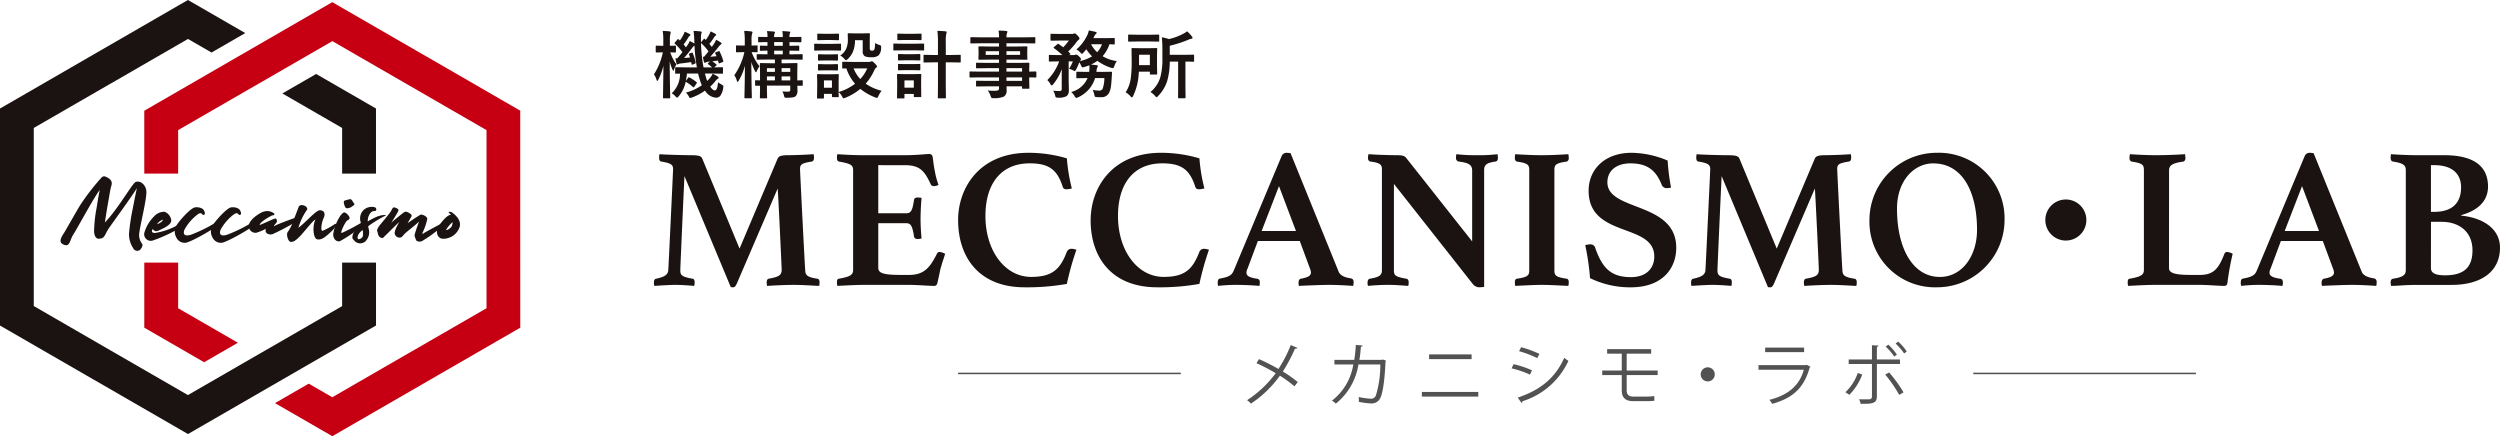
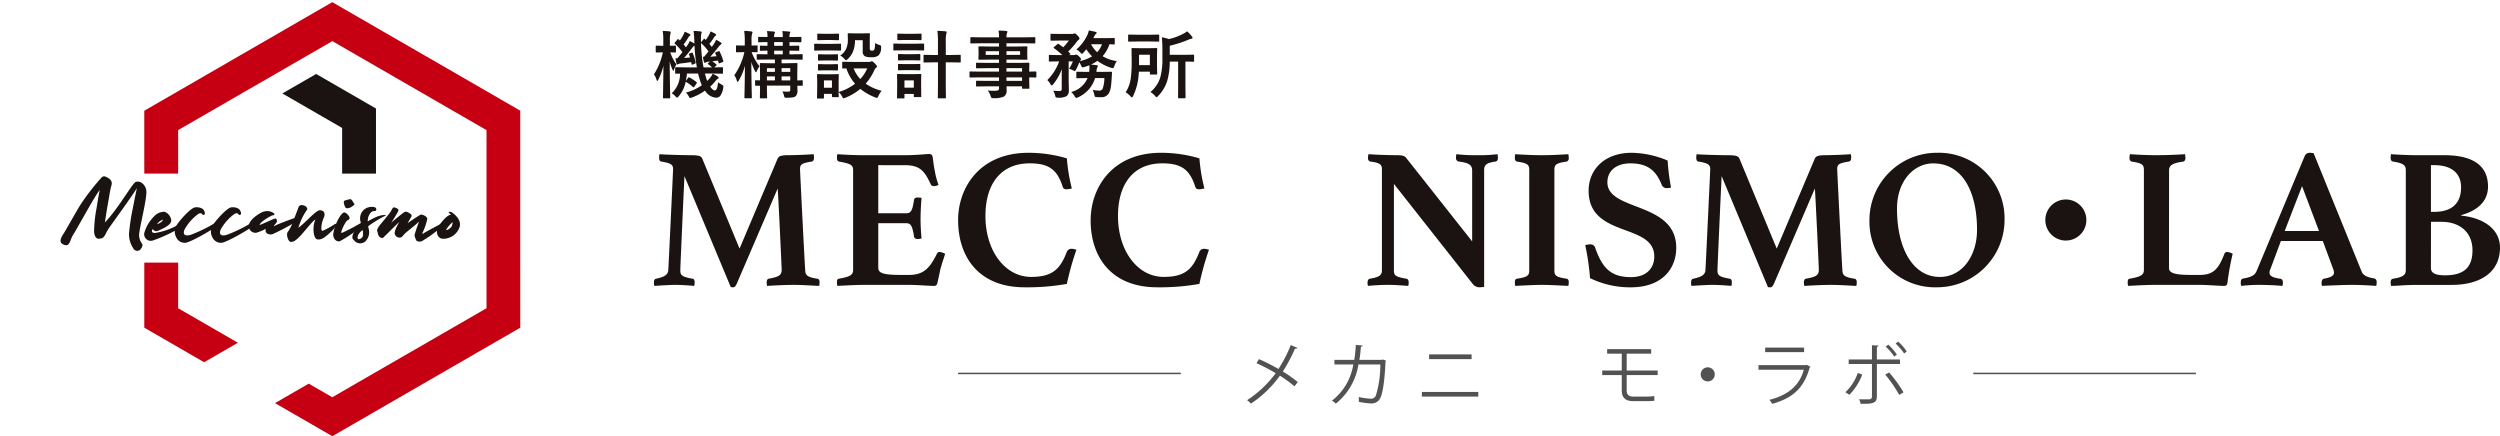
<svg xmlns="http://www.w3.org/2000/svg" width="493.165" height="86.047" viewBox="0 0 493.165 86.047">
  <defs>
    <clipPath id="a">
      <rect width="102.633" height="86.047" fill="none" />
    </clipPath>
    <clipPath id="b">
      <rect width="364.165" height="26.534" fill="none" />
    </clipPath>
    <clipPath id="c">
      <rect width="106.552" height="13.431" fill="none" />
    </clipPath>
    <clipPath id="d">
      <rect width="130.139" height="12.29" fill="none" />
    </clipPath>
  </defs>
  <g transform="translate(-854 -196.047)">
    <g transform="translate(854 196.047)">
      <path d="M67.49,34.251h6.68V21.409l-1.67-.966L62.365,14.592,55.7,18.435l11.79,6.806Z" fill="#1a1311" fill-rule="evenodd" />
-       <path d="M37.072,0,35.41.958,18.542,10.7h0L1.674,20.443,0,21.409V64.218l1.662.958,16.88,9.748h.011L35.42,84.66l1.664.962,1.666-.962,16.875-9.743h0L72.493,65.18l1.681-.97V51.8H67.49v8.586L52.3,69.151h-.012L37.072,77.935,21.877,69.164h0L6.661,60.37V25.24L21.87,16.462h.012l15.2-8.778,4.643,2.681,6.653-3.84L38.739.958Z" fill="#1a1311" />
      <g clip-path="url(#a)">
        <path d="M26.265,48.939a4.916,4.916,0,0,1-.813-2.883,41.815,41.815,0,0,1,.776-5.1c.222-1.183.481-2.458.776-3.844-1.035,1.7-4.565,6.524-5.526,7.91-.924,1.4-.739,2.014-1.977,2.07-.388.018-.85-.259-.943-1.386a26.893,26.893,0,0,1,.5-4.694q.251-1.637.61-3.549c-1.4,1.922-4.454,7.67-5.211,8.8-.74,1.128-.629,2.717-2.107,1.885-.592-.351-.592-.924.351-2.31.351-.573,2.291-4.01,3.086-5.322a44.875,44.875,0,0,1,4.288-5.545c.388-.314.665-.185,1.053.019,1.294.647.887,1.423.74,2.014-.093.277-.37,2.033-.666,3.659-.166.961-.332,2.033-.517,3.216,2.439-2.439,5.415-7.688,6.043-7.965.61-.3,1.83.111,2.125,1.608.222,1.33-1.09,6.283-1.386,8.5a2.889,2.889,0,0,0,.573,2.088c.2.093-.055,1.072-.647,1.313a.892.892,0,0,1-1.127-.481" fill="#1a1311" />
        <path d="M35.247,45.1a28.7,28.7,0,0,1-5.063,2.329,1.3,1.3,0,0,1-1.719-1.479,7.339,7.339,0,0,1,1.886-3.215,2.737,2.737,0,0,1,2.105-.961,2.087,2.087,0,0,1,1.331,1.663c.056.758-1.072,1.367-1.811,1.719-.721.332-1.349.794-1.83.018-.146.2-.462.832.5.776A13.362,13.362,0,0,0,35.063,44.4c1.275-.739.72.351.184.7m-4.268-.887c.332-.092,1.071-.425,1.163-.887a2.431,2.431,0,0,0-1.163.887" fill="#1a1311" />
        <path d="M40.238,41.528c.3.573.185.887-.129.869-.278,0-.259-.647-1.054-.148a9.438,9.438,0,0,0-2.68,3.086c-.295.8-.037,1.4,1.313.961a28.408,28.408,0,0,0,5.987-3.123c.352-.222.463.055-.073.776-.5.7-5.822,3.789-6.968,3.937a1.829,1.829,0,0,1-1.9-1.146,2.23,2.23,0,0,1,0-2.107c.388-.832,2.735-3.493,3.677-3.715.518-.111,1.534.019,1.83.61" fill="#1a1311" />
        <path d="M47.372,41.528c.3.573.185.887-.129.869-.278,0-.259-.647-1.054-.148a9.438,9.438,0,0,0-2.68,3.086c-.295.8-.037,1.4,1.313.961a28.408,28.408,0,0,0,5.987-3.123c.352-.222.463.055-.073.776-.5.7-5.822,3.789-6.968,3.937a1.829,1.829,0,0,1-1.9-1.146,2.23,2.23,0,0,1,0-2.107c.388-.832,2.735-3.493,3.677-3.715.518-.111,1.534.019,1.83.61" fill="#1a1311" />
        <path d="M51.234,44.374c.185,0,2.976-1.349,3.123-1.275a.574.574,0,0,1,.167.831c-.3.352-.74.888-.259.592.444-.3,3.807-1.516,4.491-1.737.7-.241.111.646-.832,1.238a43.847,43.847,0,0,1-4.14,2.162c-.554.2-1.681-.055-1.33-1.053a11.984,11.984,0,0,1-1.848.776,1.308,1.308,0,0,1-1.5-1.516c.185-1.219,2.31-2.495,2.9-2.642a2.244,2.244,0,0,1,2.089.369c.129.13-.056.407-.3.351-.222,0-2.569,1.331-2.569,1.9" fill="#1a1311" />
        <path d="M60.567,41.38a11.584,11.584,0,0,0-1.7,3.548c1.5-1.09,3.493-3.511,4.269-3.456.795.056,1.127.61.7,1.553-.443.979-.647,2.643-.166,2.495a14.474,14.474,0,0,0,2.347-1.294c.573-.333.333.555-.7,1.479-1.035.942-1.774,1.663-2.7,1.515s-.979-2.883-.388-3.862c-.258-.148-1.811,1.885-2.9,3.086C58.2,47.627,57.795,47.756,57.3,47.7c-.462-.056-.869-1.423-.573-1.885A8.016,8.016,0,0,0,57.8,43.726c.536-1.367,1.035-2.717,1.146-2.975.129-.278.628-.444,1.275-.093.277.148.48.518.351.721" fill="#1a1311" />
        <path d="M71.73,44.356a30.055,30.055,0,0,1-4.657,3.216c-.7.2-1.423-.444-1.331-1.5a9.312,9.312,0,0,1,1.423-3.549c.5-.61.629-.61.777-.61.351,0,1.072.795,1.016,1.091-.018.295-.148.314-.5.517-.314.241-1.534,2.569-1,2.421A41.269,41.269,0,0,0,71.509,43.8c.646-.388.831,0,.221.555m-3.622-3.493c-.24-.425-.425-1.183-.148-1.275a8.434,8.434,0,0,1,1.091-.3c.314-.055.554.554.794.832.222.277-.111.388-.406.628s-1.128.555-1.331.111" fill="#1a1311" />
        <path d="M75.981,42.563a26.078,26.078,0,0,0-3.345,2.051,1.809,1.809,0,0,0,.074.444,2.531,2.531,0,0,1-.665,2.587,1.554,1.554,0,0,1-1.959.019,6.109,6.109,0,0,1-.5-.555c-.148-.148-.074-.794.24-1.312a5.4,5.4,0,0,1,1.515-1.4c-.055-.2-.148-.388-.2-.591a2.347,2.347,0,0,1,.61-2.4,2.4,2.4,0,0,1,2.218-.517c.295.148.314.573.184.647-.092.092-.147.092-.314.092-.462,0-.831.333-1.109.98a2.6,2.6,0,0,0-.184,1.072c.5-.3,1.016-.573,1.441-.777,1.368-.646,2.5-.535,2-.332m-4.454,2.809-.092.074c-.924.721-.906,1.275-.906,1.478a.452.452,0,0,0,.166.259.95.95,0,0,0,.887-.647,3.242,3.242,0,0,0-.055-1.164" fill="#1a1311" />
        <path d="M86.534,45.243a26.349,26.349,0,0,1-3.271,2.31c-.407.2-1.275.167-1.275-.517a1.014,1.014,0,0,1-.148-.906c.092-.314.277-.924.48-1.46l.333-.979c-.591.646-2.255,1.866-2.791,2.4s-.536.776-1.035.776a.958.958,0,0,1-.979-.961,4.156,4.156,0,0,1,.462-1.275c.129-.277.277-.554.443-.85-.776.739-2.347,2.329-2.79,2.735-.444.444-.462.592-.961.3-.536-.3-.444-1.053-.592-1.2s.167-.795.536-1.22c.351-.444,2.07-2.458,2.218-2.809.166-.351.37-.758.61-.665a1.338,1.338,0,0,1,.61.24c.2.129.314.258.111.647-.13.2-.425.72-.74,1.219l-.591.943c.5-.5,2.347-1.978,2.513-2.07.2-.129.407-.259,1,.092s.592.536.463.758l-.426.739-.314.555a29.864,29.864,0,0,1,2.569-1.7c.277-.092,1.368.315,1.312.888a12.34,12.34,0,0,1-.961,2.753c.019.148.074.185.148.111.388-.314,3.05-1.7,3.622-2,.573-.277.167.518-.554,1.146" fill="#1a1311" />
        <path d="M90.674,44.762a3.4,3.4,0,0,1-3.456,2.329c-1.2-.24-1.22-1.756-.721-2.458s1.571-2.07,2.236-2.218l.2-.055a.6.6,0,0,0-.2-.222c-.591-.48.185-.406.481-.2.3.24,1.866,1.331,1.46,2.827m-1.608-.055a1.613,1.613,0,0,0,.2-.887A6.9,6.9,0,0,0,88.013,45.3c-.037.222.7-.092,1.053-.591" fill="#1a1311" />
        <path d="M35.142,51.8H28.463V64.638l1.67.966,10.134,5.851,6.661-3.843L35.142,60.806Z" fill="#c60012" fill-rule="evenodd" />
        <path d="M102.625,43.237V21.829l-1.663-.959L84.091,11.123H84.08L67.212,1.386,65.549.424l-1.666.962L47.008,11.13h0L30.145,20.87l-1.682.97V34.251h6.679V25.665l15.194-8.771h.012L65.561,8.113l15.194,8.77h0l15.221,8.79,0,17.56,0,17.569L80.763,69.584h-.012L65.546,78.362,60.9,75.681l-6.654,3.841,9.646,5.566,1.666.959,1.663-.959,16.867-9.74h0l16.87-9.74,1.675-.966V62.726Z" fill="#c60012" fill-rule="evenodd" />
      </g>
    </g>
    <g transform="translate(983 226.187)">
      <g clip-path="url(#b)">
        <path d="M24.369,1.221c.236-.473.394-.748,2.244-.748.866,0,3.5-.079,4.881-.2a2.421,2.421,0,0,1,.079.709c0,.393-.118.669-.433.748-2.086.315-2.322.63-2.322,1.5,0,.354.9,18.424,1.023,19.92.039,1.023.394,1.378,2.4,1.693.275.039.433.275.433.747a4.437,4.437,0,0,1-.079.67c-1.851-.079-3.149-.2-5.039-.2-1.732,0-3.937.118-5.236.2a4.437,4.437,0,0,1-.079-.67c0-.551.236-.747.394-.747,2.165-.394,2.559-.748,2.559-1.811,0-.434-.67-14.881-.787-15.984L16.338,25.825c-.236.473-.394.709-.709.709a1.931,1.931,0,0,1-.472-.039L6.024,4.606C5.906,6.693,5.2,22.676,5.2,23.149c0,.984.236,1.3,2.4,1.693.276.039.434.235.434.747a4.963,4.963,0,0,1-.08.67c-1.416-.119-2.6-.2-3.779-.2-1.023,0-2.834.118-4.094.2A2.061,2.061,0,0,1,0,25.589c0-.551.2-.708.433-.747,1.614-.355,2.323-.748,2.4-1.693.078-1.3.945-19.606.945-19.92,0-.866-.394-1.181-2.323-1.5-.315-.04-.433-.315-.433-.748A2.421,2.421,0,0,1,1.1.276c1.377.118,5.236.2,6.22.2,1.85,0,2.047.275,2.244.748L16.889,18.9Z" fill="#1a1311" />
        <path d="M44.252,2.441v9.488H49.8c.984,0,1.22-.748,1.5-2.6.039-.393.354-.512.748-.512a4.75,4.75,0,0,1,.748.08c-.118,1.18-.2,3.031-.2,4.133,0,.945.039,2.244.2,3.858a2.464,2.464,0,0,1-.748.118c-.433,0-.709-.157-.748-.551-.315-2.008-.63-2.559-1.5-2.559H44.252v8.818c0,1.1,1.26,1.378,4.488,1.378h1.654c3.109,0,4.212-1.771,5.472-4.252a.558.558,0,0,1,.551-.275,3.187,3.187,0,0,1,1.023.354c-.118.394-.236.788-.354,1.142-.236.59-.394,1.338-.551,1.772-.236,1.063-.551,2.755-.709,3.109a.6.6,0,0,1-.63.315c-.787,0-3.424-.2-4.8-.2H41.457c-1.535,0-3.7.118-5.275.2a2.8,2.8,0,0,1-.079-.787c0-.394.118-.591.394-.63,1.968-.354,2.795-.669,2.795-1.692V3.425c0-1.063-.591-1.3-2.795-1.692-.276-.08-.394-.315-.394-.709a2.415,2.415,0,0,1,.079-.748c2.244.157,3.976.2,5.236.2h8.07c2.362,0,4.173-.237,4.8-.237a.669.669,0,0,1,.63.355c.157.433.2,1.692.472,2.913a16.164,16.164,0,0,0,.748,2.834,2.181,2.181,0,0,1-.9.237.639.639,0,0,1-.63-.355c-1.26-2.756-2.244-3.779-5.118-3.779Z" fill="#1a1311" />
        <path d="M60,13.267C60,7.047,64.093,0,73.9,0a26.618,26.618,0,0,1,7.559,1.1,33.836,33.836,0,0,0,.983,5.945c-.235.039-.787.158-.983.158-.393,0-.709-.08-.827-.513-1.1-3.464-2.835-4.606-6.5-4.606-5.669,0-8.739,4.016-8.739,10.393,0,6.85,3.857,12.008,9.016,12.008,4.251,0,5.746-1.575,7.046-4.961a.972.972,0,0,1,.9-.59,3.126,3.126,0,0,1,.984.2,56.87,56.87,0,0,0-1.889,6.732,44.843,44.843,0,0,1-8.347.669c-8.852,0-13.1-5.788-13.1-13.268" fill="#1a1311" />
        <path d="M86.151,13.267C86.151,7.047,90.245,0,100.048,0a26.618,26.618,0,0,1,7.559,1.1,33.743,33.743,0,0,0,.983,5.945c-.235.039-.787.158-.983.158-.394,0-.709-.08-.827-.513-1.1-3.464-2.835-4.606-6.5-4.606-5.669,0-8.739,4.016-8.739,10.393,0,6.85,3.857,12.008,9.015,12.008,4.251,0,5.747-1.575,7.047-4.961a.972.972,0,0,1,.9-.59,3.126,3.126,0,0,1,.984.2,56.869,56.869,0,0,0-1.889,6.732,44.858,44.858,0,0,1-8.347.669c-8.857,0-13.109-5.787-13.109-13.267" fill="#1a1311" />
-         <path d="M127.4,17.4h-8.267l-2.047,5.472a1.753,1.753,0,0,0-.2.788c0,.551.433.945,2.087,1.181.315.039.551.236.551.748a4.437,4.437,0,0,1-.079.669c-1.417-.118-3.071-.2-4.567-.2a31.1,31.1,0,0,0-3.582.2,2.059,2.059,0,0,1-.079-.669c0-.472.118-.748.512-.787,1.614-.315,2.205-.591,2.6-1.457L123.814.669A1.059,1.059,0,0,1,124.758,0a7.083,7.083,0,0,1,.828.079l9.487,23.384c.315.787,1.3,1.142,2.363,1.3.393.079.589.276.589.788a4.916,4.916,0,0,1-.078.708c-1.653-.118-3.346-.2-4.763-.2-1.457,0-4.449.119-5.945.2a2.059,2.059,0,0,1-.079-.669c0-.472.236-.709.433-.748,1.339-.236,2.008-.551,2.008-1.221a1.933,1.933,0,0,0-.118-.59Zm-.748-1.968L123.3,6.575l-3.425,8.857Z" fill="#1a1311" />
        <path d="M161.407,17.479V3.5c0-1.141-.709-1.535-2.678-1.771a.7.7,0,0,1-.511-.748A2.422,2.422,0,0,1,158.3.275a32.565,32.565,0,0,0,4.133.2,28.962,28.962,0,0,0,3.976-.2,5.419,5.419,0,0,1,.079.709c0,.472-.2.708-.473.748-1.732.236-2.244.63-2.244,1.693v23.03a9.778,9.778,0,0,1-1.023.079,1.673,1.673,0,0,1-1.26-.709L145.974,6.141V23.148c0,1.023.2,1.3,2.441,1.693.236.039.472.2.472.747a4.43,4.43,0,0,1-.078.67c-1.3-.079-2.323-.2-3.858-.2a40.547,40.547,0,0,0-4.1.2,2.086,2.086,0,0,1-.078-.67c0-.511.236-.708.473-.747,1.889-.315,2.361-.709,2.361-1.693V3.228c0-.827-.314-1.26-2.283-1.5-.276-.079-.473-.276-.473-.748A1.61,1.61,0,0,1,140.9.59l.039-.315c.709.039,1.417.079,2.087.118,1.142.04,2.441.079,3.189.079,1.535,0,1.771.118,2.126.472Z" fill="#1a1311" />
        <path d="M177.629,23.148c0,1.023.2,1.378,2.441,1.693.237.039.394.315.394.669a5.284,5.284,0,0,1-.079.748c-1.693-.079-3.779-.2-5.235-.2-1.5,0-3.583.118-5.237.2a2.54,2.54,0,0,1-.079-.748c0-.354.118-.63.394-.669,2.205-.315,2.441-.67,2.441-1.693V3.425c0-1.024-.236-1.378-2.441-1.693a.628.628,0,0,1-.394-.669,2.946,2.946,0,0,1,.079-.788c1.654.118,3.74.2,5.237.2,1.456,0,3.542-.079,5.235-.2a6.5,6.5,0,0,1,.079.788.679.679,0,0,1-.394.669c-2.244.315-2.441.669-2.441,1.693Z" fill="#1a1311" />
        <path d="M199.892,6.968a1.042,1.042,0,0,1-1.1-.669c-1.181-2.992-2.992-4.213-6.18-4.213-2.52,0-4.528,1.26-4.528,3.74,0,5.788,13.581,3.74,13.581,12.913,0,4.016-2.676,7.8-8.975,7.8a18.063,18.063,0,0,1-8.031-1.811,47.844,47.844,0,0,0-.945-6.5,3.1,3.1,0,0,1,.906-.157.972.972,0,0,1,1.1.787c1.417,4.015,3.189,5.669,7.007,5.669,3.228,0,4.606-1.929,4.606-4.055,0-6.732-12.952-3.583-12.952-12.991,0-4.173,3.15-7.48,8.464-7.48a18.784,18.784,0,0,1,7.126,1.535,41.069,41.069,0,0,0,.669,5.315,2.7,2.7,0,0,1-.748.118" fill="#1a1311" />
        <path d="M228.969,1.221c.236-.473.394-.748,2.244-.748.866,0,3.5-.079,4.881-.2a2.42,2.42,0,0,1,.079.709c0,.393-.118.669-.433.748-2.086.315-2.323.63-2.323,1.5,0,.354.906,18.424,1.024,19.92.04,1.023.393,1.378,2.4,1.693.276.039.434.275.434.747a4.313,4.313,0,0,1-.079.67c-1.85-.079-3.15-.2-5.04-.2-1.731,0-3.936.118-5.235.2a4.315,4.315,0,0,1-.079-.67c0-.551.236-.747.394-.747,2.165-.394,2.558-.748,2.558-1.811,0-.434-.669-14.881-.787-15.984l-8.07,18.778c-.237.473-.394.709-.708.709a1.939,1.939,0,0,1-.473-.039l-9.133-21.89c-.118,2.087-.826,18.07-.826,18.543,0,.984.236,1.3,2.4,1.693.276.039.433.235.433.747a5.082,5.082,0,0,1-.078.67c-1.418-.119-2.6-.2-3.779-.2-1.024,0-2.835.118-4.1.2a2.061,2.061,0,0,1-.079-.67c0-.551.2-.708.433-.747,1.615-.355,2.323-.748,2.4-1.693.079-1.3.944-19.606.944-19.92,0-.866-.393-1.181-2.322-1.5-.315-.04-.433-.315-.433-.748a2.452,2.452,0,0,1,.084-.7c1.378.118,5.237.2,6.221.2,1.85,0,2.047.275,2.243.748L221.49,18.9Z" fill="#1a1311" />
        <path d="M253.085,0a12.953,12.953,0,0,1,13.346,13.267,13.316,13.316,0,0,1-13.346,13.267,12.921,12.921,0,0,1-13.306-13.267A13.281,13.281,0,0,1,253.085,0M261,15.2c0-7.48-2.836-13.11-8.662-13.11-3.7,0-7.125,3.346-7.125,8.937,0,7.8,3.11,13.464,8.464,13.464,4.37,0,7.323-4.134,7.323-9.291" fill="#1a1311" />
        <path d="M282.571,13.268a4.049,4.049,0,1,1-1.186-2.869,4.055,4.055,0,0,1,1.186,2.869" fill="#1a1311" />
        <path d="M298.87,22.715c0,1.1,1.339,1.378,4.566,1.378h1.5c2.678,0,3.7-1.142,4.882-4.212a.571.571,0,0,1,.591-.315,3.167,3.167,0,0,1,1.024.354,55.2,55.2,0,0,0-1.024,5.629c-.04.63-.393.709-.709.709-.787,0-3.306-.2-4.684-.2h-8.937c-1.535,0-3.7.118-5.275.2a2.838,2.838,0,0,1-.078-.787c0-.394.117-.591.393-.63,1.968-.355,2.8-.669,2.8-1.693V3.425c0-1.024-.236-1.378-2.441-1.693a.627.627,0,0,1-.394-.669,2.935,2.935,0,0,1,.079-.787c1.693.117,3.74.2,5.2.2s3.977-.079,5.669-.2a6.482,6.482,0,0,1,.08.787.679.679,0,0,1-.394.669c-2.244.315-2.835.748-2.835,1.772Z" fill="#1a1311" />
        <path d="M329.21,17.4h-8.268L318.9,22.872a1.758,1.758,0,0,0-.2.788c0,.551.434.945,2.087,1.181.315.039.551.236.551.748a4.432,4.432,0,0,1-.078.669c-1.418-.118-3.071-.2-4.567-.2a31.1,31.1,0,0,0-3.583.2,2.059,2.059,0,0,1-.079-.669c0-.472.119-.748.512-.787,1.614-.315,2.2-.591,2.6-1.457L325.627.669A1.06,1.06,0,0,1,326.572,0a7.067,7.067,0,0,1,.827.079l9.488,23.384c.314.787,1.3,1.142,2.361,1.3.4.079.591.276.591.788a4.789,4.789,0,0,1-.079.708c-1.653-.118-3.346-.2-4.763-.2-1.457,0-4.449.119-5.945.2a2.083,2.083,0,0,1-.078-.669c0-.472.236-.709.432-.748,1.339-.236,2.008-.551,2.008-1.221a1.934,1.934,0,0,0-.118-.59Zm-.748-1.968-3.347-8.857-3.424,8.857Z" fill="#1a1311" />
        <path d="M356.526,12.4c4.41.433,7.638,2.677,7.638,6.3,0,4.8-3.779,7.362-9.566,7.362h-6.811c-.945,0-2.2.039-3.267.118-.63.039-1.26.078-1.851.078l-.039-.275a1.609,1.609,0,0,1-.04-.394c0-.551.236-.709.473-.748,1.811-.275,2.519-.669,2.519-1.692V3.425c0-1.024-.551-1.378-2.519-1.692-.394-.08-.473-.394-.473-.827a1.2,1.2,0,0,1,.04-.355.774.774,0,0,1,.039-.275c1.575.118,3.818.2,5.078.2h5.434c6.692,0,8.621,2.873,8.621,6.18,0,3.032-2.244,4.8-5.276,5.63Zm-5.353-.748c4.133,0,5.314-2.323,5.314-4.842,0-2.441-1.5-4.37-5.314-4.37h-.63v9.212Zm-.63,11.1c0,1.181,1.338,1.417,2.8,1.417,3.582,0,5.393-1.457,5.393-4.921,0-3.779-2.755-5.63-6.063-5.63h-2.125Z" fill="#1a1311" />
      </g>
    </g>
    <g transform="translate(983 202.047)">
      <g clip-path="url(#c)">
        <path d="M0,8.649a12.76,12.76,0,0,0,1.759-4.34H1.731L.5,4.338q-.149,0-.149-.156V3.132A.13.13,0,0,1,.5,2.989l1.248.029h.1V2A11.889,11.889,0,0,0,1.731.082q.752.022,1.362.1c.146.019.219.074.219.163a1.233,1.233,0,0,1-.057.29,4.776,4.776,0,0,0-.107,1.347V3.018l1.036-.029c.1,0,.156.048.156.143V4.181q0,.113-.029.134a.234.234,0,0,1-.127.022l-.3-.007c-.2-.01-.419-.017-.66-.022A8.337,8.337,0,0,0,4.432,6.677a5.6,5.6,0,0,0-.468,1.014c-.042.166-.09.248-.142.248s-.107-.087-.177-.261A9.225,9.225,0,0,1,3.106,6.1q.015,2.475.064,5.156.015.61.035,1.5c0,.278.007.432.007.46,0,.081-.01.128-.028.143a.281.281,0,0,1-.136.021H1.929c-.1,0-.143-.054-.143-.163q0-.049.015-.978.049-2.894.071-5.29A11.869,11.869,0,0,1,.858,9.7c-.09.166-.159.249-.206.249s-.084-.08-.141-.236A4,4,0,0,0,0,8.649m6.3,3.6A9.967,9.967,0,0,0,9.453,10.8a7.547,7.547,0,0,1-.432-1.191,11,11,0,0,1-.305-1.121H6.511a13.58,13.58,0,0,1-.22,1.468l.447-.61q.085-.113.163-.113a.277.277,0,0,1,.127.042,8.778,8.778,0,0,1,1.362.9c.057.038.086.077.086.12a.259.259,0,0,1-.064.136l-.439.645q-.078.142-.156.142c-.029,0-.074-.028-.134-.085a7.784,7.784,0,0,0-1.419-1.022A6.3,6.3,0,0,1,4.864,13q-.227.247-.29.247T4.254,13a2.753,2.753,0,0,0-.752-.61,5.237,5.237,0,0,0,1.64-3.883l-.8.015c-.076,0-.121-.01-.136-.029a.25.25,0,0,1-.021-.127V7.4c0-.076.01-.121.028-.134a.242.242,0,0,1,.128-.022l1.992.029H8.468A34.012,34.012,0,0,1,8,2.976a1.46,1.46,0,0,0-.461.474Q6.6,4.685,5.943,5.429l1.178-.107q-.078-.249-.206-.56a.377.377,0,0,1-.029-.113c0-.034.057-.074.171-.121l.382-.149a.382.382,0,0,1,.114-.029c.042,0,.08.046.114.136a9.986,9.986,0,0,1,.553,1.8.326.326,0,0,1,.021.1c0,.047-.054.1-.162.149l-.426.184a.427.427,0,0,1-.142.044c-.042,0-.071-.047-.085-.143l-.079-.39Q6.3,6.394,5.283,6.5a1.218,1.218,0,0,0-.461.12.4.4,0,0,1-.191.071c-.094,0-.156-.064-.184-.191q-.093-.369-.206-1.029a3.71,3.71,0,0,0,.375.015q.334-.376,1.007-1.22A11.477,11.477,0,0,0,4.149,2.621a.173.173,0,0,1-.086-.128.32.32,0,0,1,.092-.156l.476-.553c.047-.065.09-.1.127-.1a.221.221,0,0,1,.121.071l.234.213A7.9,7.9,0,0,0,5.836.791a3.094,3.094,0,0,0,.22-.546A5.985,5.985,0,0,1,7.064.707.224.224,0,0,1,7.191.9q0,.078-.127.156a.946.946,0,0,0-.248.263,13.2,13.2,0,0,1-.965,1.439q.176.192.468.568l.46-.681a2.685,2.685,0,0,0,.277-.581,7.45,7.45,0,0,1,.915.518V2.316A20.192,20.192,0,0,0,7.815.082q.632.015,1.347.1c.176.019.263.074.263.163a.937.937,0,0,1-.085.29,2.858,2.858,0,0,0-.064.788c0,.169,0,.454.007.851v.063L9.8,1.706c.067-.062.111-.092.136-.092a.335.335,0,0,1,.114.077l.177.178A7.586,7.586,0,0,0,10.936.734,2.833,2.833,0,0,0,11.17.181a9.352,9.352,0,0,1,.957.483c.1.061.149.125.149.191s-.042.1-.127.156a.806.806,0,0,0-.234.261,14.6,14.6,0,0,1-.979,1.369q.2.241.482.6c.143-.195.3-.424.476-.689a4.878,4.878,0,0,0,.369-.723,5.861,5.861,0,0,1,.957.566.248.248,0,0,1,.127.185c0,.075-.054.134-.163.177a3.3,3.3,0,0,0-.447.483q-.681.893-1.624,1.943.39-.029,1.235-.114L12.1,4.514a.38.38,0,0,1-.029-.107q0-.056.171-.127l.483-.191a.412.412,0,0,1,.134-.036c.038,0,.08.047.127.143a12.407,12.407,0,0,1,.7,1.816.333.333,0,0,1,.013.077c0,.038-.057.085-.169.142L13,6.444a.51.51,0,0,1-.149.042c-.047,0-.08-.047-.1-.142l-.114-.419-1.121.156a7.223,7.223,0,0,1,.759.582c.067.052.1.1.1.142s-.033.082-.1.134l-.4.334,1.567-.029a.253.253,0,0,1,.156.029.234.234,0,0,1,.022.127v.965c0,.07-.01.115-.029.131a.261.261,0,0,1-.149.025L11.47,8.492H10.05l.134.454a8.167,8.167,0,0,0,.32,1,7.017,7.017,0,0,0,.666-.731,3.164,3.164,0,0,0,.4-.681,5.527,5.527,0,0,1,1.051.568c.094.086.142.159.142.22a.264.264,0,0,1-.156.2,1.38,1.38,0,0,0-.426.382A8.7,8.7,0,0,1,11.1,11.067q.51.752.928.752.5,0,.61-1.61a3.831,3.831,0,0,0,.681.433q.383.2.382.362a2.293,2.293,0,0,1-.042.3,3.4,3.4,0,0,1-.56,1.561,1.074,1.074,0,0,1-.865.389,2.76,2.76,0,0,1-2.156-1.4A10.706,10.706,0,0,1,7.5,13.216a2.343,2.343,0,0,1-.347.1c-.09,0-.186-.111-.29-.333a2.754,2.754,0,0,0-.553-.73M9.673,5.181l.206.015c.335-.389.631-.747.886-1.078A10.129,10.129,0,0,0,9.283,2.465a30.028,30.028,0,0,0,.5,4.809h1.674a6.657,6.657,0,0,0-.731-.61c-.075-.062-.114-.1-.114-.128s.05-.092.149-.163l.334-.248-.4.042a1.218,1.218,0,0,0-.433.121.6.6,0,0,1-.234.071q-.127,0-.171-.192a6.828,6.828,0,0,1-.191-.985" transform="translate(0 0.017)" fill="#1a1311" />
        <path d="M14.886,4.266l-1.29.028c-.081,0-.128-.008-.142-.028a.26.26,0,0,1-.022-.134V3.1c0-.076.01-.121.028-.134a.263.263,0,0,1,.136-.022l1.29.028h.277v-.94a11.818,11.818,0,0,0-.121-1.95,13.4,13.4,0,0,1,1.4.1c.166.033.248.087.248.163a.73.73,0,0,1-.09.3,4.847,4.847,0,0,0-.1,1.361v.963l1.049-.028c.071,0,.114.01.128.028a.315.315,0,0,1,.015.128v1.03a.257.257,0,0,1-.022.142.214.214,0,0,1-.121.021l-.318-.007q-.327-.013-.717-.021a9.914,9.914,0,0,0,1.553,2.787,4.608,4.608,0,0,0-.531.957c-.057.156-.116.234-.178.234s-.107-.077-.177-.234a10.5,10.5,0,0,1-.724-1.788q.007,2.426.057,5.064.015.61.035,1.474.007.4.007.447c0,.08-.01.128-.028.142a.242.242,0,0,1-.128.022H15.263q-.122,0-.149-.029a.254.254,0,0,1-.022-.134q0-.022.022-.985.064-2.823.077-5.269a11.407,11.407,0,0,1-1.233,2.957c-.1.156-.168.234-.22.234s-.1-.082-.142-.248a3.506,3.506,0,0,0-.5-1.071,12.682,12.682,0,0,0,1.992-4.559Zm8.8,7.793a.5.5,0,0,0,.375-.1.441.441,0,0,0,.071-.29v-.8h-4.6v.744l.035,1.6c0,.076-.008.123-.028.142a.26.26,0,0,1-.134.022H18.3c-.076,0-.121-.012-.136-.035a.237.237,0,0,1-.021-.128l.028-1.566v-.759l-.816.013c-.075,0-.12-.008-.134-.028a.24.24,0,0,1-.022-.127V9.968q0-.114.029-.134a.237.237,0,0,1,.127-.022l.263.007c.175.01.359.016.553.021V8.21l-.028-1.624c0-.08.008-.128.028-.142a.242.242,0,0,1,.128-.022l1.878.035h.93v-.73H19.653l-1.979.028c-.076,0-.121-.008-.134-.028a.242.242,0,0,1-.022-.128V4.827c0-.076.01-.121.028-.136a.259.259,0,0,1,.128-.021l1.964.028V3.976c-.382,0-.726.011-1.029.021L18.3,4c-.076,0-.121-.01-.136-.028a.246.246,0,0,1-.021-.128v-.7c0-.075.008-.12.028-.134a.242.242,0,0,1,.128-.022l1.34.029v-.73c-.487,0-.922.012-1.3.022l-.384.007q-.113,0-.134-.036a.258.258,0,0,1-.021-.134V1.429a.241.241,0,0,1,.028-.149.243.243,0,0,1,.127-.021l1.688.028a5.179,5.179,0,0,0-.1-1.177q.993.063,1.354.1c.146.015.22.054.22.121a.757.757,0,0,1-.071.263,1.63,1.63,0,0,0-.092.7h1.7A5.179,5.179,0,0,0,22.567.11q.93.058,1.333.1c.156.015.235.054.235.121a.578.578,0,0,1-.086.263,2.133,2.133,0,0,0-.07.695h.234l1.972-.028c.071,0,.114.011.128.035a.275.275,0,0,1,.021.134v.717a.25.25,0,0,1-.028.149.223.223,0,0,1-.121.022l-1.972-.029h-.234V3.02l1.773-.029q.113,0,.134.029a.234.234,0,0,1,.022.127v.7c0,.076-.01.121-.029.136A.254.254,0,0,1,25.752,4l-1.773-.028V4.7h.482l1.958-.028a.232.232,0,0,1,.142.028.259.259,0,0,1,.021.128V5.6c0,.076-.011.121-.035.136a.237.237,0,0,1-.127.021l-1.98-.03H22.426v.73H23.5l1.887-.035c.08,0,.128.01.142.029a.254.254,0,0,1,.022.134l-.029,1.759v1.5c.246,0,.476-.011.689-.021l.226-.007a.227.227,0,0,1,.142.028.242.242,0,0,1,.022.128v.773a.21.21,0,0,1-.025.131c-.016.017-.062.024-.138.024l-.9-.013.015.871a1.631,1.631,0,0,1-.32,1.178,1.18,1.18,0,0,1-.617.261,7.775,7.775,0,0,1-1.169.071.719.719,0,0,1-.419-.071,1.055,1.055,0,0,1-.134-.375,2.587,2.587,0,0,0-.32-.8c.4.029.775.042,1.121.042m-4.163-3.9h1.575V7.43H19.532Zm0,1.673h1.575V9.053H19.532Zm1.426-6.822h1.7V2.287h-1.7Zm0,1.68h1.7V3.975h-1.7Zm3.177,2.731H22.426v.737h1.709ZM22.426,9.84h1.709V9.053H22.426Z" transform="translate(2.756 0.017)" fill="#1a1311" />
        <path d="M27.819,2.555H29.7l1.553-.029a.223.223,0,0,1,.143.029.257.257,0,0,1,.021.127V3.718c0,.08-.012.13-.035.149s-.057.021-.128.021L29.7,3.859H27.819l-1.54.028c-.08,0-.127-.011-.142-.035a.257.257,0,0,1-.022-.134V2.682q0-.113.029-.134a.257.257,0,0,1,.134-.022Zm11.6,9.254a4.643,4.643,0,0,0-.625,1.022c-.123.259-.22.39-.29.39a1.621,1.621,0,0,1-.334-.1,10.761,10.761,0,0,1-2.95-1.687,11.05,11.05,0,0,1-2.964,1.757.908.908,0,0,1-.334.1q-.12,0-.305-.362a2.725,2.725,0,0,0-.68-.858c0,.241.012.451.021.632,0,.122.007.189.007.2,0,.075-.01.12-.028.134a.259.259,0,0,1-.128.021H29.783c-.081,0-.128-.01-.142-.028a.237.237,0,0,1-.022-.127V12.42H28.045v.752c0,.08-.01.127-.028.142a.263.263,0,0,1-.136.022H26.854a.253.253,0,0,1-.156-.029.257.257,0,0,1-.022-.134l.036-2.191v-.93L26.676,8.69q0-.12.036-.142a.276.276,0,0,1,.142-.022l1.327.029h1.29l1.34-.029c.076,0,.121.01.136.029a.279.279,0,0,1,.021.134L30.939,9.8v2.255a9.917,9.917,0,0,0,3.241-1.63A8.907,8.907,0,0,1,32.464,7.4l-.654.013c-.075,0-.122-.011-.142-.035a.276.276,0,0,1-.021-.134V6.228c0-.094.054-.142.162-.142l1.773.028h3.383a.871.871,0,0,0,.32-.057.59.59,0,0,1,.22-.07q.142,0,.546.4.454.468.454.61a.3.3,0,0,1-.163.263A1.041,1.041,0,0,0,38,7.711a10.555,10.555,0,0,1-1.724,2.7,9.592,9.592,0,0,0,3.149,1.4M28.209.569h1.319L30.84.541a.25.25,0,0,1,.149.028.246.246,0,0,1,.02.131v.971c0,.081-.008.128-.028.143a.3.3,0,0,1-.142.021L29.528,1.8H28.209l-1.319.028c-.08,0-.127-.01-.142-.028a.263.263,0,0,1-.022-.136V.7c0-.076.01-.121.029-.136a.272.272,0,0,1,.134-.021Zm.057,4.064h1.149l1.22-.029q.127,0,.149.029c.019.013.028.054.028.12V5.7c0,.075-.011.12-.035.134a.282.282,0,0,1-.142.022l-1.22-.029H28.266l-1.235.029a.222.222,0,0,1-.142-.029.243.243,0,0,1-.021-.127V4.753c0-.1.053-.149.162-.149Zm0,1.95h1.149l1.22-.035c.085,0,.134.01.149.028a.209.209,0,0,1,.028.136V7.64c0,.08-.011.128-.035.142a.282.282,0,0,1-.142.022l-1.22-.029H28.266L27.031,7.8a.222.222,0,0,1-.142-.029.258.258,0,0,1-.021-.134V6.711c0-.076.011-.123.035-.143a.232.232,0,0,1,.127-.021ZM29.62,9.76H28.045v1.454H29.62Zm1.632-4.9a3.235,3.235,0,0,0,1.169-1.32,4.387,4.387,0,0,0,.341-1.84L32.733.618q0-.113.036-.134a.276.276,0,0,1,.142-.022l1.276.029h1.455l1.3-.029q.12,0,.142.029A.24.24,0,0,1,37.1.618L37.081,1.8V3.306a.8.8,0,0,0,.1.5.66.66,0,0,0,.412.085.436.436,0,0,0,.39-.2,4.286,4.286,0,0,0,.142-1.306,4.034,4.034,0,0,0,.858.391.9.9,0,0,1,.292.134.321.321,0,0,1,.05.206c0,.023,0,.085-.007.184a2.106,2.106,0,0,1-.525,1.553,2.263,2.263,0,0,1-1.475.334,2.564,2.564,0,0,1-1.241-.206,1.112,1.112,0,0,1-.39-1V1.838H34.173a5.985,5.985,0,0,1-.447,2.348,4.268,4.268,0,0,1-.979,1.354c-.156.156-.272.234-.347.234s-.191-.092-.347-.276a2.671,2.671,0,0,0-.8-.639m5.326,2.532h-2.69A6.874,6.874,0,0,0,35.208,9.5a7.141,7.141,0,0,0,1.369-2.106" transform="translate(5.494 0.097)" fill="#1a1311" />
        <path d="M40.723,2.609h2.666l1.56-.029q.142,0,.142.156V3.772a.238.238,0,0,1-.029.149.19.19,0,0,1-.113.021l-1.56-.028H40.723l-1.54.028c-.08,0-.127-.01-.142-.028a.309.309,0,0,1-.022-.142V2.736q0-.113.029-.134a.254.254,0,0,1,.134-.022Zm3.8,10.375c0,.075-.01.12-.028.134a.281.281,0,0,1-.136.021H43.211c-.075,0-.12-.008-.134-.028a.234.234,0,0,1-.022-.127v-.468H41.212v.723c0,.081-.01.128-.029.143a.272.272,0,0,1-.134.021H39.921a.128.128,0,0,1-.177-.163l.028-2.176v-.957l-.028-1.362c0-.08.012-.127.035-.142a.282.282,0,0,1,.142-.022l1.319.029h1.788l1.332-.03c.081,0,.128.01.143.029a.272.272,0,0,1,.021.134L44.5,9.857v1.035ZM41.282.651H43.1L44.41.623c.086,0,.136.01.149.028a.242.242,0,0,1,.022.128v.965c0,.075-.01.12-.028.134a.284.284,0,0,1-.143.022L43.1,1.871H41.282L39.964,1.9c-.076,0-.121-.01-.136-.029a.254.254,0,0,1-.021-.127V.779c0-.076.008-.121.028-.134a.242.242,0,0,1,.128-.022Zm.05,4.022h1.61l1.22-.029q.129,0,.149.029a.188.188,0,0,1,.029.127v.95c0,.076-.012.121-.036.136a.3.3,0,0,1-.142.021l-1.22-.028h-1.61L40.1,5.906c-.081,0-.128-.01-.142-.028a.242.242,0,0,1-.022-.128V4.8q0-.113.029-.134a.254.254,0,0,1,.134-.022Zm0,1.957h1.61l1.22-.029q.129,0,.149.029a.19.19,0,0,1,.029.127v.937q0,.113-.036.134a.276.276,0,0,1-.142.022l-1.22-.029h-1.61L40.1,7.85q-.122,0-.142-.029a.234.234,0,0,1-.022-.127V6.757q0-.113.029-.134A.254.254,0,0,1,40.1,6.6Zm1.724,3.212H41.212v1.439h1.843ZM47.708.07q.971.022,1.6.1c.156.015.235.069.235.163a.527.527,0,0,1-.029.149,1.26,1.26,0,0,0-.042.142,6.407,6.407,0,0,0-.107,1.61v2.6h.93L52.133,4.8q.129,0,.156.036a.276.276,0,0,1,.022.142V6.154c0,.076-.012.121-.036.136a.3.3,0,0,1-.142.021L50.29,6.283h-.93v4.39l.029,2.538a.256.256,0,0,1-.029.156c-.013.015-.052.021-.114.021H47.934c-.065,0-.1-.011-.12-.035a.282.282,0,0,1-.022-.142l.029-2.525v-4.4H47l-1.858.028c-.086,0-.136-.01-.149-.028a.242.242,0,0,1-.022-.128V4.978q0-.129.029-.156a.276.276,0,0,1,.142-.022L47,4.836h.816V2.262A16.981,16.981,0,0,0,47.708.07" transform="translate(8.208 0.014)" fill="#1a1311" />
        <path d="M53.36,9.257l-1.786.029q-.142,0-.142-.156V8.257q0-.163.142-.163l1.786.029h3.894V7.441h-2.4l-1.972.029c-.109,0-.163-.047-.163-.143v-.8c0-.075.012-.12.035-.134a.22.22,0,0,1,.128-.022l1.972.029h2.4V5.754H55.381l-2.014.028c-.085,0-.137-.012-.156-.035a.3.3,0,0,1-.021-.142l.028-.752v-.78l-.028-.759a.25.25,0,0,1,.028-.149.332.332,0,0,1,.149-.022l2.014.029h1.872V2.533H53.6l-1.845.029q-.113,0-.134-.029a.234.234,0,0,1-.022-.127V1.484q0-.113.029-.134a.237.237,0,0,1,.127-.022l1.845.029h3.659a7.8,7.8,0,0,0-.1-1.334q.979.022,1.511.086c.156.018.235.07.235.155a.665.665,0,0,1-.086.277,2.521,2.521,0,0,0-.092.816H62.41l1.843-.029c.081,0,.128.01.143.029a.254.254,0,0,1,.021.127v.922c0,.076-.01.121-.028.134a.263.263,0,0,1-.136.022L62.41,2.533H58.722v.639h1.929l2.035-.029c.081,0,.128.012.143.036a.272.272,0,0,1,.021.134l-.028.759v.781l.028.752a.268.268,0,0,1-.028.156.281.281,0,0,1-.136.021l-2.035-.028H58.722V6.4h2.354l2-.029q.12,0,.142.029a.237.237,0,0,1,.022.127l-.029,1.262v.334l1.262-.029q.149,0,.149.163V9.13q0,.156-.149.156L64.1,9.279q-.4-.015-.886-.022V10l.029,1.34c0,.075-.008.122-.025.138a.227.227,0,0,1-.138.025H61.963q-.114,0-.142-.036-.022-.02-.022-.127v-.32H58.737q.015.263.015.724a1.391,1.391,0,0,1-.525,1.3,4.836,4.836,0,0,1-2.043.318.742.742,0,0,1-.418-.07,1.217,1.217,0,0,1-.163-.347,4.662,4.662,0,0,0-.568-1.106,10.22,10.22,0,0,0,1.106.064c.1,0,.22,0,.362-.007a1.063,1.063,0,0,0,.632-.134.517.517,0,0,0,.12-.4v-.334H54.871l-1.985.029q-.114,0-.142-.036a.276.276,0,0,1-.022-.142V10.1c0-.086.012-.138.035-.156a.22.22,0,0,1,.128-.022l1.985.029h2.383V9.257Zm1.27-4.432h2.624V4.1H54.63ZM61.41,4.1H58.722v.724H61.41Zm.39,3.341H58.722v.68H61.8Zm-3.078,2.5H61.8v-.68H58.722Z" transform="translate(10.819 0.005)" fill="#1a1311" />
        <path d="M75.368,9.4h-1.83a6.1,6.1,0,0,1-3.367,3.8,1.421,1.421,0,0,1-.349.114q-.122,0-.32-.333a2.94,2.94,0,0,0-.681-.83A4.805,4.805,0,0,0,72.055,9.4h-.241l-1.8.028a.263.263,0,0,1-.156-.028.242.242,0,0,1-.022-.128v-.95q0-.12.036-.149a.28.28,0,0,1,.142-.021l1.8.028h.546a5.065,5.065,0,0,0,.057-.568c.006-.062.007-.127.007-.2,0-.1,0-.278-.015-.539a10.681,10.681,0,0,1-1.121.375,1.137,1.137,0,0,1-.234.044c-.085,0-.168-.1-.247-.3a4.563,4.563,0,0,0-.391-.717,8.8,8.8,0,0,1-.639,1.454c-.122.2-.206.3-.247.3a.911.911,0,0,1-.263-.114,3.607,3.607,0,0,0-.858-.347,8.57,8.57,0,0,0,.744-1.454h-.83v3.78l.042,1.83a2.175,2.175,0,0,1-.107.772,1.194,1.194,0,0,1-.359.476,3.208,3.208,0,0,1-1.717.29.681.681,0,0,1-.4-.071,1.1,1.1,0,0,1-.128-.382,2.608,2.608,0,0,0-.4-.928,8.65,8.65,0,0,0,1.191.077.587.587,0,0,0,.426-.114.453.453,0,0,0,.085-.312V8.978q0-.9.015-1.354a9.95,9.95,0,0,1-1.7,2.993c-.137.156-.238.234-.305.234s-.161-.092-.255-.277a2.716,2.716,0,0,0-.6-.772,9.836,9.836,0,0,0,2.332-3.688H66.29l-1.716.028c-.076,0-.12-.008-.136-.028a.356.356,0,0,1-.021-.149V5.007a.245.245,0,0,1,.028-.149.242.242,0,0,1,.128-.022l1.716.029h.794a16.98,16.98,0,0,0-1.638-1.348c-.067-.052-.1-.092-.1-.12s.039-.067.114-.142l.6-.511a.317.317,0,0,1,.178-.107.283.283,0,0,1,.142.064l.873.623A10.811,10.811,0,0,0,68.367,2H66.51l-1.617.029c-.075,0-.119-.01-.134-.029a.234.234,0,0,1-.022-.127V.823q0-.114.029-.134a.237.237,0,0,1,.127-.022L66.51.695h2.51a.651.651,0,0,0,.293-.057.69.69,0,0,1,.2-.056c.108,0,.293.137.553.41s.39.478.39.625c0,.094-.069.184-.2.27a2.472,2.472,0,0,0-.4.439A12.8,12.8,0,0,1,68.23,4.149c.024.028.063.069.114.12.109.114.191.2.248.249s.071.085.071.113-.044.092-.128.163l-.091.071h.914a.609.609,0,0,0,.276-.057.446.446,0,0,1,.192-.042c.1,0,.274.11.51.333q.419.383.419.6a.36.36,0,0,1-.142.263.309.309,0,0,0-.107.1,8.35,8.35,0,0,0,2.441-.943,7.032,7.032,0,0,1-1.129-1.4l-.61.7c-.114.127-.206.191-.276.191s-.149-.064-.248-.191a3.013,3.013,0,0,0-.829-.667A8.488,8.488,0,0,0,71.99.952,3.7,3.7,0,0,0,72.3,0c.3.052.742.149,1.333.29.137.029.206.091.206.185a.274.274,0,0,1-.139.22,1.012,1.012,0,0,0-.292.4c-.012.034-.052.111-.113.235a1.348,1.348,0,0,1-.093.191h2.469l1.59-.021q.114,0,.134.029a.24.24,0,0,1,.022.127V2.6c0,.08-.01.127-.028.142a.246.246,0,0,1-.128.021l-.282-.006c-.191-.01-.4-.017-.618-.022a6.577,6.577,0,0,1-1.341,2.35,7.14,7.14,0,0,0,2.8.957,3.811,3.811,0,0,0-.489,1.014c-.1.26-.2.39-.292.39a1.6,1.6,0,0,1-.318-.063A9.35,9.35,0,0,1,73.992,6a7.736,7.736,0,0,1-1.277.738q.45.034,1.1.12c.176.029.263.085.263.171a.526.526,0,0,1-.114.29,1.448,1.448,0,0,0-.134.6l-.042.263h1.078l1.845-.028c.113,0,.169.061.169.184l-.057.886q-.078,1.327-.162,1.88a3.757,3.757,0,0,1-.313,1.086,1.624,1.624,0,0,1-1.63.985q-.527,0-.829-.015c-.209-.015-.334-.047-.378-.1a1.2,1.2,0,0,1-.127-.412,4.487,4.487,0,0,0-.32-.908,7.636,7.636,0,0,0,1.249.128.735.735,0,0,0,.695-.305,6.513,6.513,0,0,0,.36-2.163m-.474-6.667h-2.15A5.819,5.819,0,0,0,73.95,4.3a4.574,4.574,0,0,0,.944-1.567" transform="translate(13.487)" fill="#1a1311" />
        <path d="M78.361,12.9c-.1.194-.188.29-.248.29s-.149-.077-.292-.234a3.376,3.376,0,0,0-.943-.772A6.625,6.625,0,0,0,77.9,9.324a24.453,24.453,0,0,0,.169-3.29l-.028-2.418c0-.081.01-.128.028-.143a.259.259,0,0,1,.128-.021l1.468.028h1.816l1.454-.028a.232.232,0,0,1,.142.028.263.263,0,0,1,.022.136L83.07,4.963v2.22L83.1,8.5q0,.127-.036.156a.226.226,0,0,1-.127.021H81.814c-.075,0-.12-.012-.134-.035a.282.282,0,0,1-.022-.142V8.111H79.48A11.858,11.858,0,0,1,78.36,12.9M83.339.793c.075,0,.121.008.134.028A.261.261,0,0,1,83.5.956V2.012q0,.122-.029.149a.234.234,0,0,1-.127.022L81.65,2.155H79.212l-1.681.028c-.08,0-.127-.012-.142-.035a.263.263,0,0,1-.022-.136V.956q0-.12.029-.142A.258.258,0,0,1,77.53.793l1.681.028H81.65ZM81.658,4.772H79.523V6.821h2.135Zm.114,7.347a5.931,5.931,0,0,0,1.943-2.894,13.518,13.518,0,0,0,.412-3.758V3.693q0-1.269-.107-2.361a7.613,7.613,0,0,1,1.383.347A11.333,11.333,0,0,0,88.218.645a3.683,3.683,0,0,0,.773-.5,5.546,5.546,0,0,1,.957,1.028.429.429,0,0,1,.12.29c0,.091-.077.144-.234.163a2.336,2.336,0,0,0-.553.171,23.615,23.615,0,0,1-3.7,1.2V4.785h2.653l1.992-.028c.076,0,.121.01.136.028a.259.259,0,0,1,.021.128V5.992c0,.075-.01.12-.028.134a.246.246,0,0,1-.128.021l-.206-.006c-.4-.01-.856-.017-1.347-.022v5.269L88.7,13.2a.132.132,0,0,1-.149.149H87.36q-.142,0-.142-.149l.015-1.816V6.119H85.579a13.8,13.8,0,0,1-.51,3.851,7.476,7.476,0,0,1-1.788,2.942c-.142.156-.243.234-.305.234s-.154-.082-.29-.247a3.888,3.888,0,0,0-.915-.781" transform="translate(16.172 0.029)" fill="#1a1311" />
      </g>
    </g>
    <g transform="translate(-5.999)">
      <path d="M43.934.15H0v-.3H43.934Z" transform="translate(1048.999 269.715)" fill="#535252" />
      <path d="M43.934.15H0v-.3H43.934Z" transform="translate(1249.25 269.715)" fill="#535252" />
      <g transform="translate(1106 263.42)">
        <g transform="translate(0 0)" clip-path="url(#d)">
          <path d="M2.36,3.172A37.773,37.773,0,0,1,6.193,5.115,25.948,25.948,0,0,0,8.62.405l1.324.54c-.054.123-.244.19-.486.163a31.746,31.746,0,0,1-2.4,4.506A25.84,25.84,0,0,1,10,7.691l-.647.85a25.136,25.136,0,0,0-2.872-2.1A22.1,22.1,0,0,1,.768,11.954,4.124,4.124,0,0,0,0,11.28,21.923,21.923,0,0,0,5.653,5.95a38.12,38.12,0,0,0-3.8-1.983Z" transform="translate(0 0.296)" fill="#535252" />
          <path d="M20.365,3.492a.482.482,0,0,1-.121.176c-.175,3.884-.554,6.326-1.078,7.284a1.851,1.851,0,0,1-1.768.972,14.332,14.332,0,0,1-2.414-.311,4.583,4.583,0,0,0-.042-.957,14.114,14.114,0,0,0,2.36.336,1.01,1.01,0,0,0,1.04-.633,20.669,20.669,0,0,0,.877-6.125H14.9a12.348,12.348,0,0,1-4.452,7.731,4.543,4.543,0,0,0-.77-.593,11.164,11.164,0,0,0,4.21-7.137H10.165v-.9h3.914A26.546,26.546,0,0,0,14.389.39L15.725.5c-.012.149-.135.23-.337.244-.081.985-.149,1.727-.3,2.59h4.372l.216-.081Z" transform="translate(7.07 0.285)" fill="#535252" />
          <path d="M31.063,9.79H19.932V8.873H31.063ZM29.741,2.4H21.363V1.466h8.378Z" transform="translate(14.555 1.071)" fill="#535252" />
-           <path d="M30.562,3.993A19.285,19.285,0,0,1,34.19,5.208l-.4.85a19.516,19.516,0,0,0-3.628-1.241Zm.808,6.6c4.386-1.471,7.381-3.8,9.176-7.854a9.65,9.65,0,0,0,.824.6,14.811,14.811,0,0,1-9.08,7.973.319.319,0,0,1-.163.337ZM32.045.647a21.584,21.584,0,0,1,3.616,1.322l-.445.824a21.2,21.2,0,0,0-3.575-1.363Z" transform="translate(22.022 0.472)" fill="#535252" />
          <path d="M45.321,5.98V9.028c0,.715.337,1.2,1.324,1.2h2.481a12.967,12.967,0,0,0,1.633-.1c.012.256.026.715.026.919a13.409,13.409,0,0,1-1.659.081H46.577c-1.649,0-2.229-.865-2.229-2.106V5.98H40.492V5.089h3.857V1.756H41.464V.865H50.15v.891H45.321V5.089h6.111V5.98Z" transform="translate(29.569 0.632)" fill="#535252" />
          <path d="M54.5,4.329A1.389,1.389,0,1,1,53.1,2.94,1.389,1.389,0,0,1,54.5,4.329" transform="translate(37.767 2.147)" fill="#535252" />
          <path d="M68.577,4.472a.314.314,0,0,1-.173.135c-1.107,4.075-3.362,6.058-7.4,7.177A4,4,0,0,0,60.443,11c3.67-.917,5.949-2.806,6.8-5.937H58.311V4.148h9.335l.135-.081ZM67.31,1.584H59.621V.693H67.31Z" transform="translate(42.582 0.506)" fill="#535252" />
          <path d="M71.538,6.516A11.37,11.37,0,0,1,69,10.51L68.219,10a9.554,9.554,0,0,0,2.441-3.8Zm2.888-2.078v6.381c0,1.471-1.038,1.471-3.2,1.471a4.5,4.5,0,0,0-.3-.9c.389.012.822.012,1.185.012H72.9a.514.514,0,0,0,.555-.566v-6.4H68.866v-.9h4.589V.728L74.735.8c-.014.135-.109.23-.31.256V3.535h4.559v.9ZM76.841,6.1a26.15,26.15,0,0,1,2.846,3.926l-.863.5a25.05,25.05,0,0,0-2.753-4.007ZM76.678.607a10.8,10.8,0,0,1,1.687,1.969l-.512.391a10.49,10.49,0,0,0-1.687-1.955ZM78.621,0a10.786,10.786,0,0,1,1.7,1.955l-.512.4A11.936,11.936,0,0,0,78.121.4Z" transform="translate(49.817 0)" fill="#535252" />
        </g>
      </g>
    </g>
  </g>
</svg>